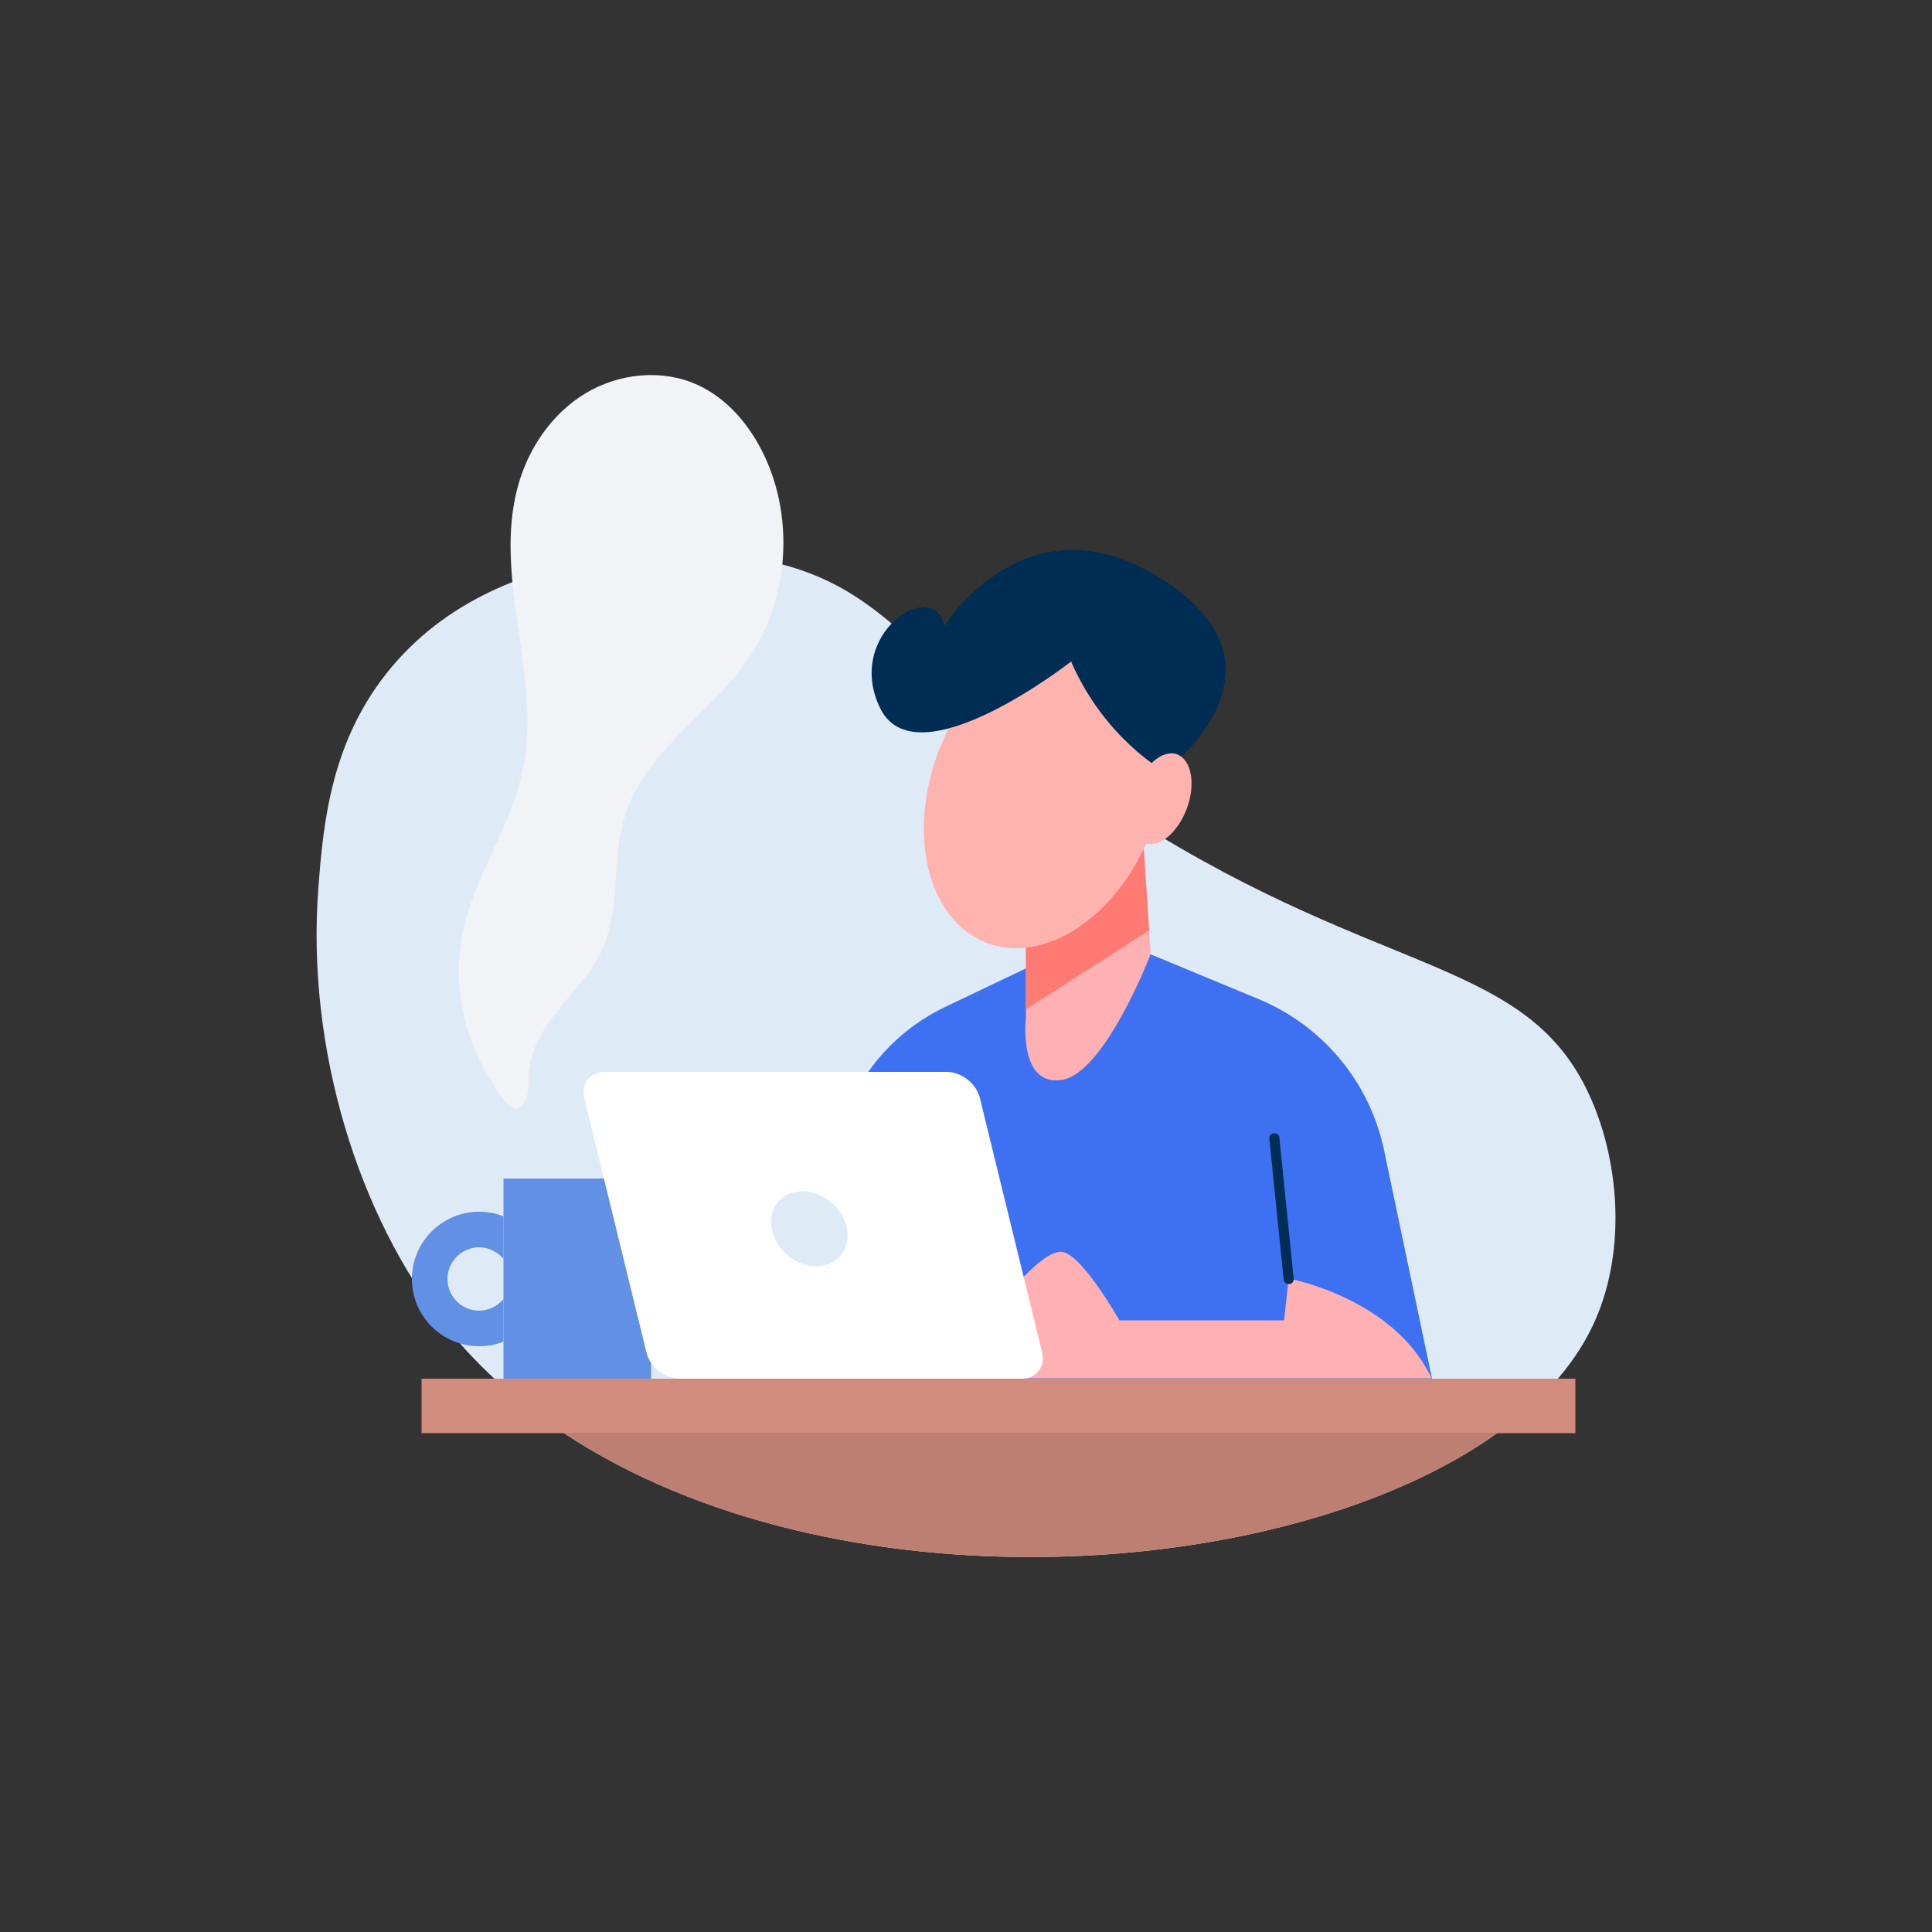
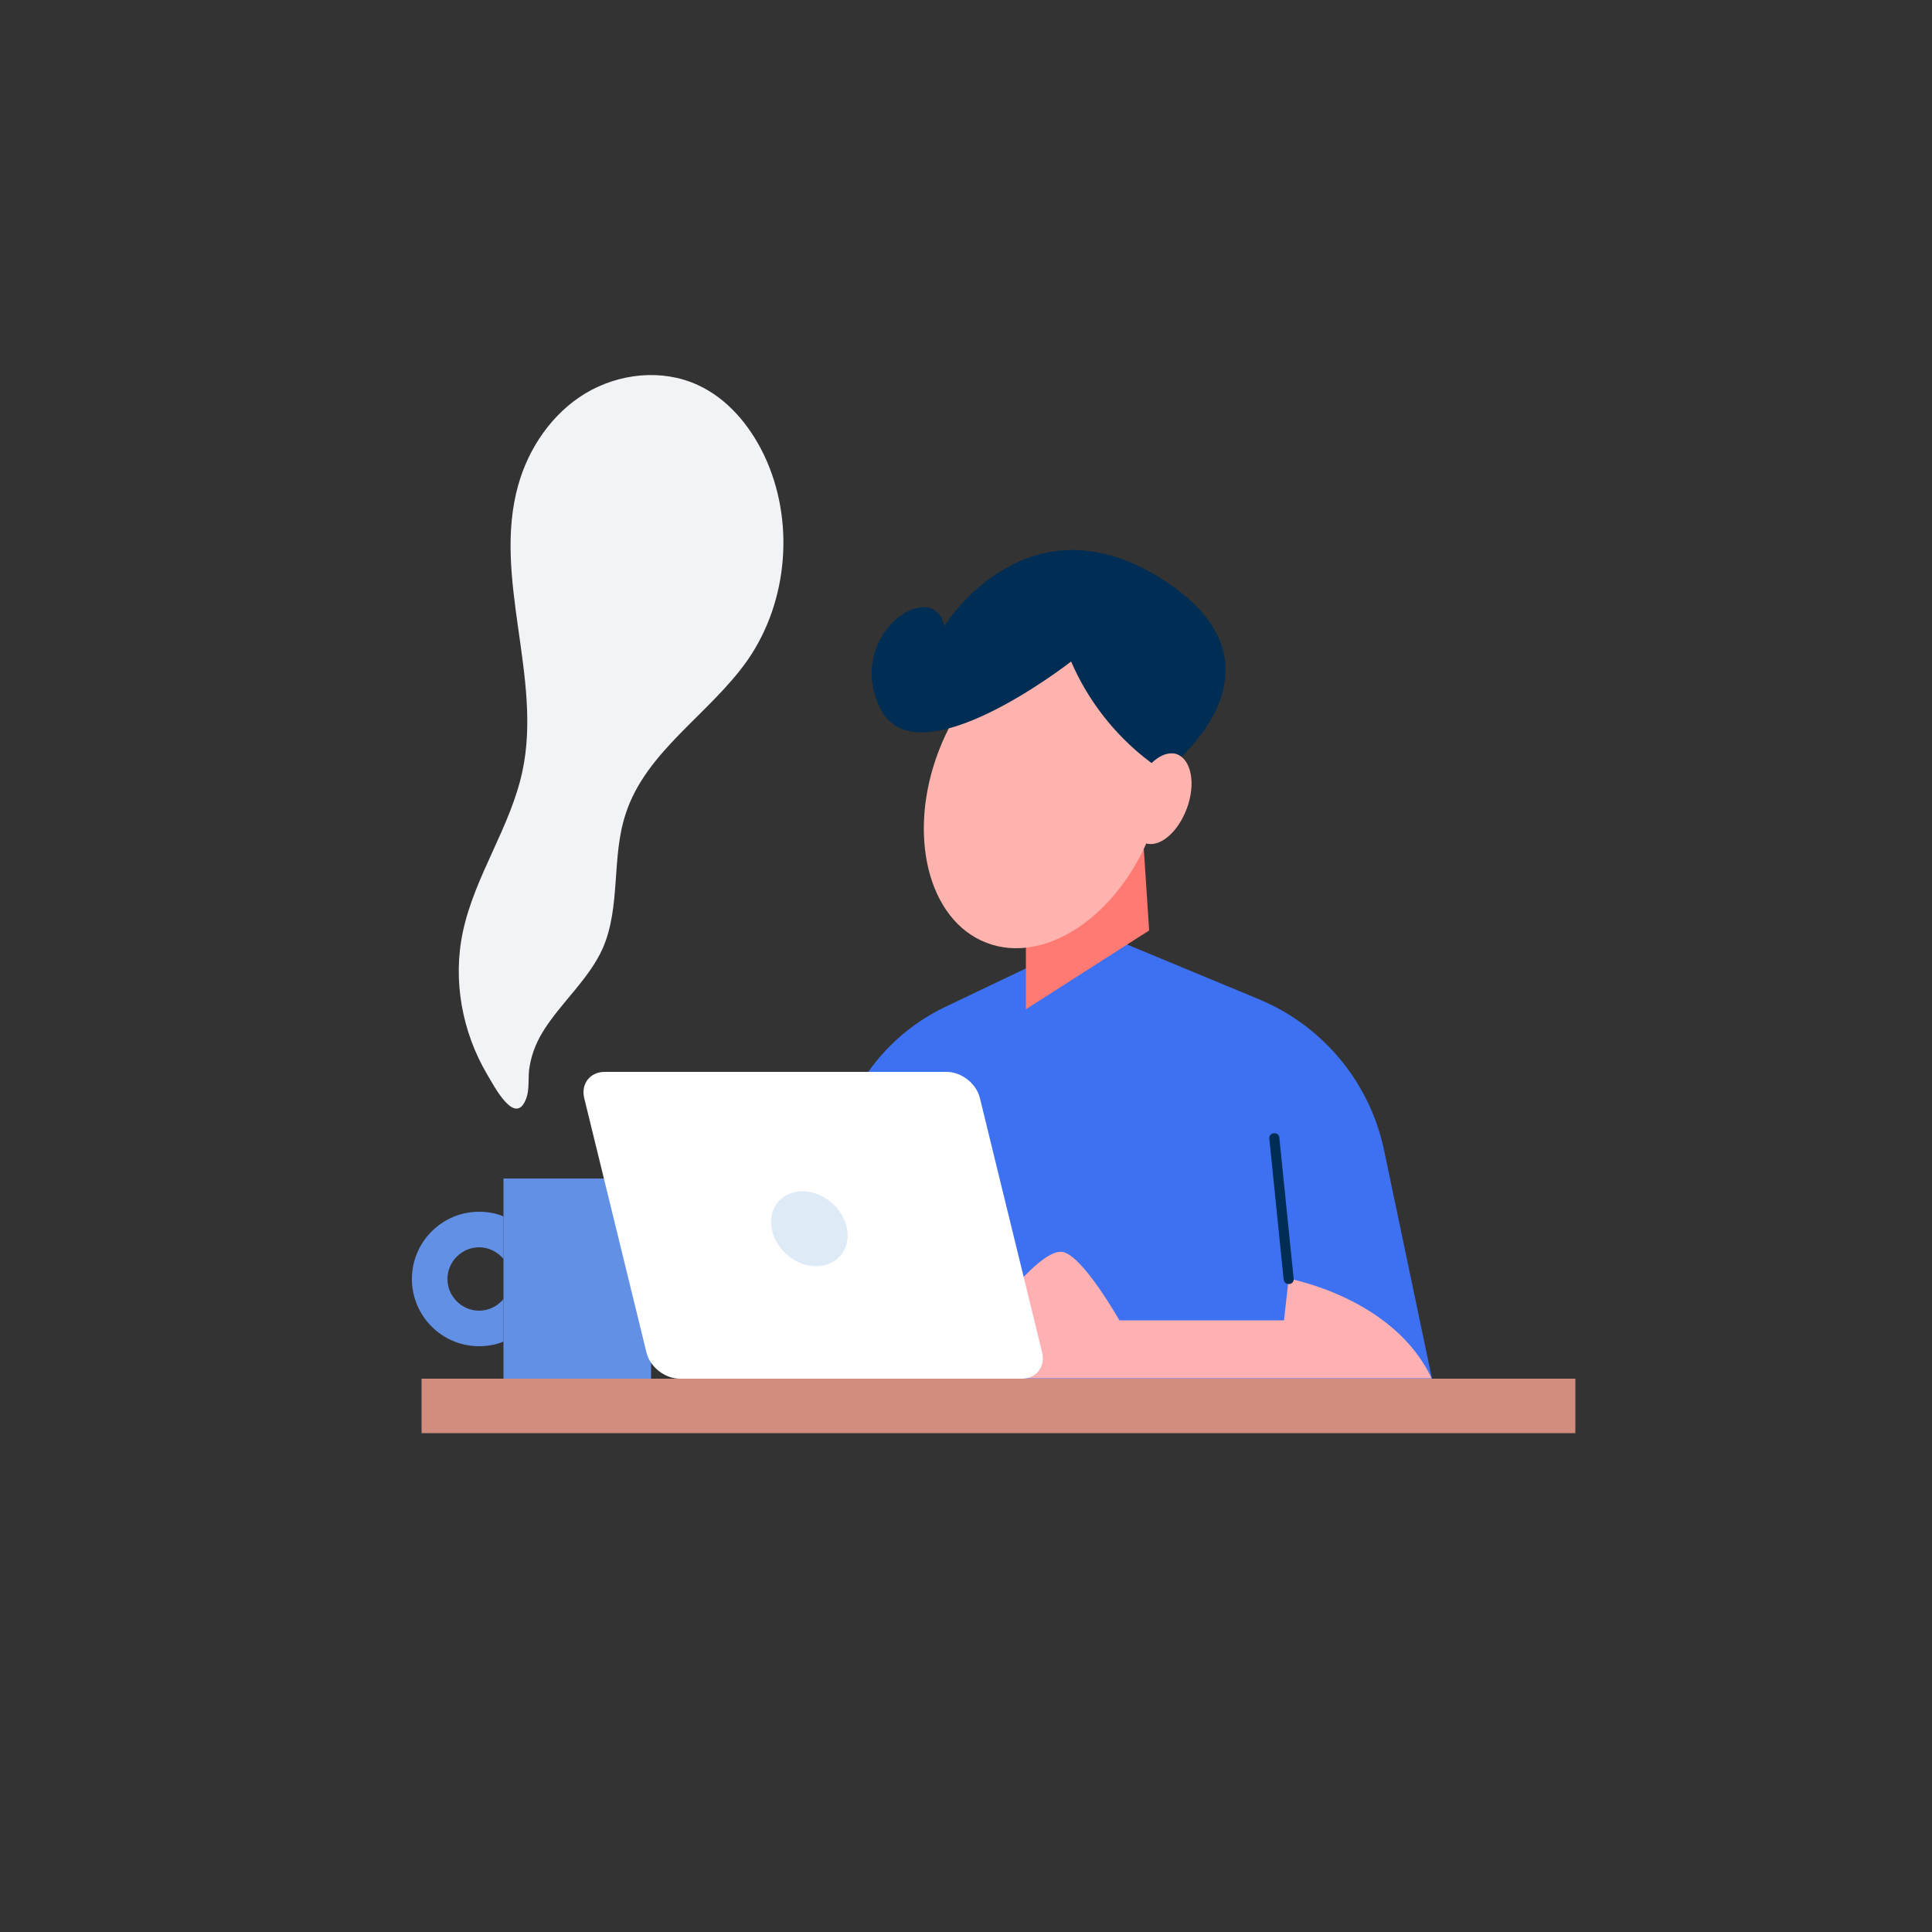
<svg xmlns="http://www.w3.org/2000/svg" version="1.1" id="Layer_1" x="0px" y="0px" viewBox="0 0 500 500" style="enable-background:new 0 0 500 500;" xml:space="preserve">
  <rect x="0" y="0" width="500" height="500" fill="#333333" stroke="none" />
  <style type="text/css">
	.st0{fill:#DFEAF7;}
	.st1{fill:#3D71F2;}
	.st2{fill:#FFB0B3;}
	.st3{fill:#002D53;}
	.st4{fill:#FF7A72;}
	.st5{fill:#FFB3AE;}
	.st6{fill:#6190E5;}
	.st7{fill:#F1F3F6;}
	.st8{fill:#D18C7E;}
	.st9{fill:#BC7F72;}
	.st10{fill:#FFFFFF;}
</style>
  <g id="OBJECTS">
    <g>
      <g>
-         <path class="st0" d="M412,343.5c-5,10.3-13.4,19.5-24.4,27.3c-54.4,39-171.5,46.6-241.8,0c-11.6-7.7-21.9-16.8-30.4-27.5     c-22.8-28.6-36.2-72.3-33-113.6c1.3-17,3.3-38.4,18.9-57c31.4-37.5,89.3-29,92.3-28.5c40.6,6.6,41.3,30.8,99.9,68     c65.2,41.4,102.4,35.5,118.4,72.5C419.2,301.5,421,324.9,412,343.5z" />
-       </g>
+         </g>
      <g>
        <g>
          <g>
            <path class="st1" d="M203,356.8l13.6-61.1c3.4-15.3,13.7-28.2,27.8-35l40.2-19.2l41.2,17.1c16.6,6.9,28.7,21.5,32.4,39.1       l12.4,59.1L203,356.8L203,356.8z" />
          </g>
          <g>
            <path class="st2" d="M259.1,337.2c0,0,10.7-14.1,15.9-13.2c5.2,0.9,14.7,17.7,14.7,17.7h42.6l1.2-10.8c0,0,27.2,4.9,37,25.8       H263.9L259.1,337.2z" />
          </g>
          <g>
            <path class="st3" d="M333.5,332.3c-0.7,0-1.2-0.5-1.3-1.2l-3.7-36.4c-0.1-0.7,0.4-1.4,1.2-1.4c0.7-0.1,1.4,0.4,1.4,1.2       l3.7,36.4c0.1,0.7-0.4,1.4-1.2,1.4C333.6,332.3,333.6,332.3,333.5,332.3z" />
          </g>
        </g>
        <g>
          <g>
-             <path class="st2" d="M265.5,235.3v28.3c0,0-2,17.5,9.2,15.9c11.2-1.6,23.1-32.6,23.1-32.6l-1.9-27.5L265.5,235.3z" />
-           </g>
+             </g>
          <g>
            <polygon class="st4" points="297.4,240.8 265.5,261.2 265.5,235.3 296,219.5      " />
          </g>
          <g>
            <ellipse transform="matrix(0.361 -0.933 0.933 0.361 -18.319 383.014)" class="st5" cx="270.3" cy="204.9" rx="42" ry="29.4" />
          </g>
          <g>
            <path class="st3" d="M301.4,199.7c0,0-15.6-8.6-24.2-28.5c0,0-40,31.3-49.4,12.1s13.9-34.3,16.6-21.3c0,0,21.5-34.9,57-11.7       S301.4,199.7,301.4,199.7z" />
          </g>
          <g>
            <path class="st5" d="M307.2,209.1c-2.3,6.3-7.1,10.4-10.8,9.1c-3.7-1.3-4.9-7.6-2.6-13.9c2.3-6.3,7.1-10.4,10.8-9.1       C308.3,196.6,309.5,202.8,307.2,209.1z" />
          </g>
        </g>
      </g>
      <g>
        <g>
          <g>
            <rect x="130.3" y="305" class="st6" width="38.2" height="51.8" />
          </g>
          <g>
            <path class="st6" d="M115.8,331c0,4.5,3.7,8.2,8.2,8.2c2.5,0,4.8-1.2,6.3-3v11c-1.9,0.8-4.1,1.2-6.3,1.2       c-9.6,0-17.4-7.8-17.4-17.4c0-9.6,7.8-17.4,17.4-17.4c2.2,0,4.4,0.4,6.3,1.2v11c-1.5-1.8-3.8-3-6.3-3       C119.5,322.8,115.8,326.5,115.8,331z" />
          </g>
        </g>
        <g>
          <path class="st7" d="M141,266.2c4.7-7.2,11.5-13,15-20.8c4.7-10.8,2.2-23.5,5.9-34.7c5.2-16.3,21.8-25.9,31.6-39.9      c10.6-15.3,12.2-36.4,4.2-53.1c-3.7-7.7-9.5-14.6-17.2-18.1c-9.2-4.2-20.3-3-29,2.2c-8.6,5.2-14.7,14.1-17.4,23.8      c-6.7,23.9,6.3,49.7,1.1,74c-3.1,14.5-12.3,27-15.4,41.5c-2.7,12.6-0.2,26,6.3,37c1.9,3.2,7.2,13.4,10,6.4      c1.1-2.7,0.4-5.9,1-8.7C137.7,272.3,139.1,269.1,141,266.2z" />
        </g>
      </g>
      <g>
        <g>
          <rect x="109.1" y="356.8" class="st8" width="298.6" height="14.1" />
        </g>
        <g>
-           <path class="st9" d="M387.6,370.8c-54.4,39-171.5,46.6-241.8,0H387.6z" />
-         </g>
+           </g>
      </g>
      <g>
        <g>
          <path class="st10" d="M269.7,350c0.9,3.7-1.5,6.8-5.3,6.8h-88.5c-3.8,0-7.7-3-8.6-6.8l-16.1-65.8c-0.9-3.7,1.5-6.8,5.3-6.8H245      c3.8,0,7.7,3,8.6,6.8L269.7,350z" />
        </g>
        <g>
          <path class="st0" d="M219.2,318c1,5.4-2.6,9.7-8,9.7s-10.5-4.4-11.5-9.7c-1-5.4,2.6-9.7,8-9.7C213,308.3,218.2,312.6,219.2,318z      " />
        </g>
      </g>
    </g>
  </g>
</svg>